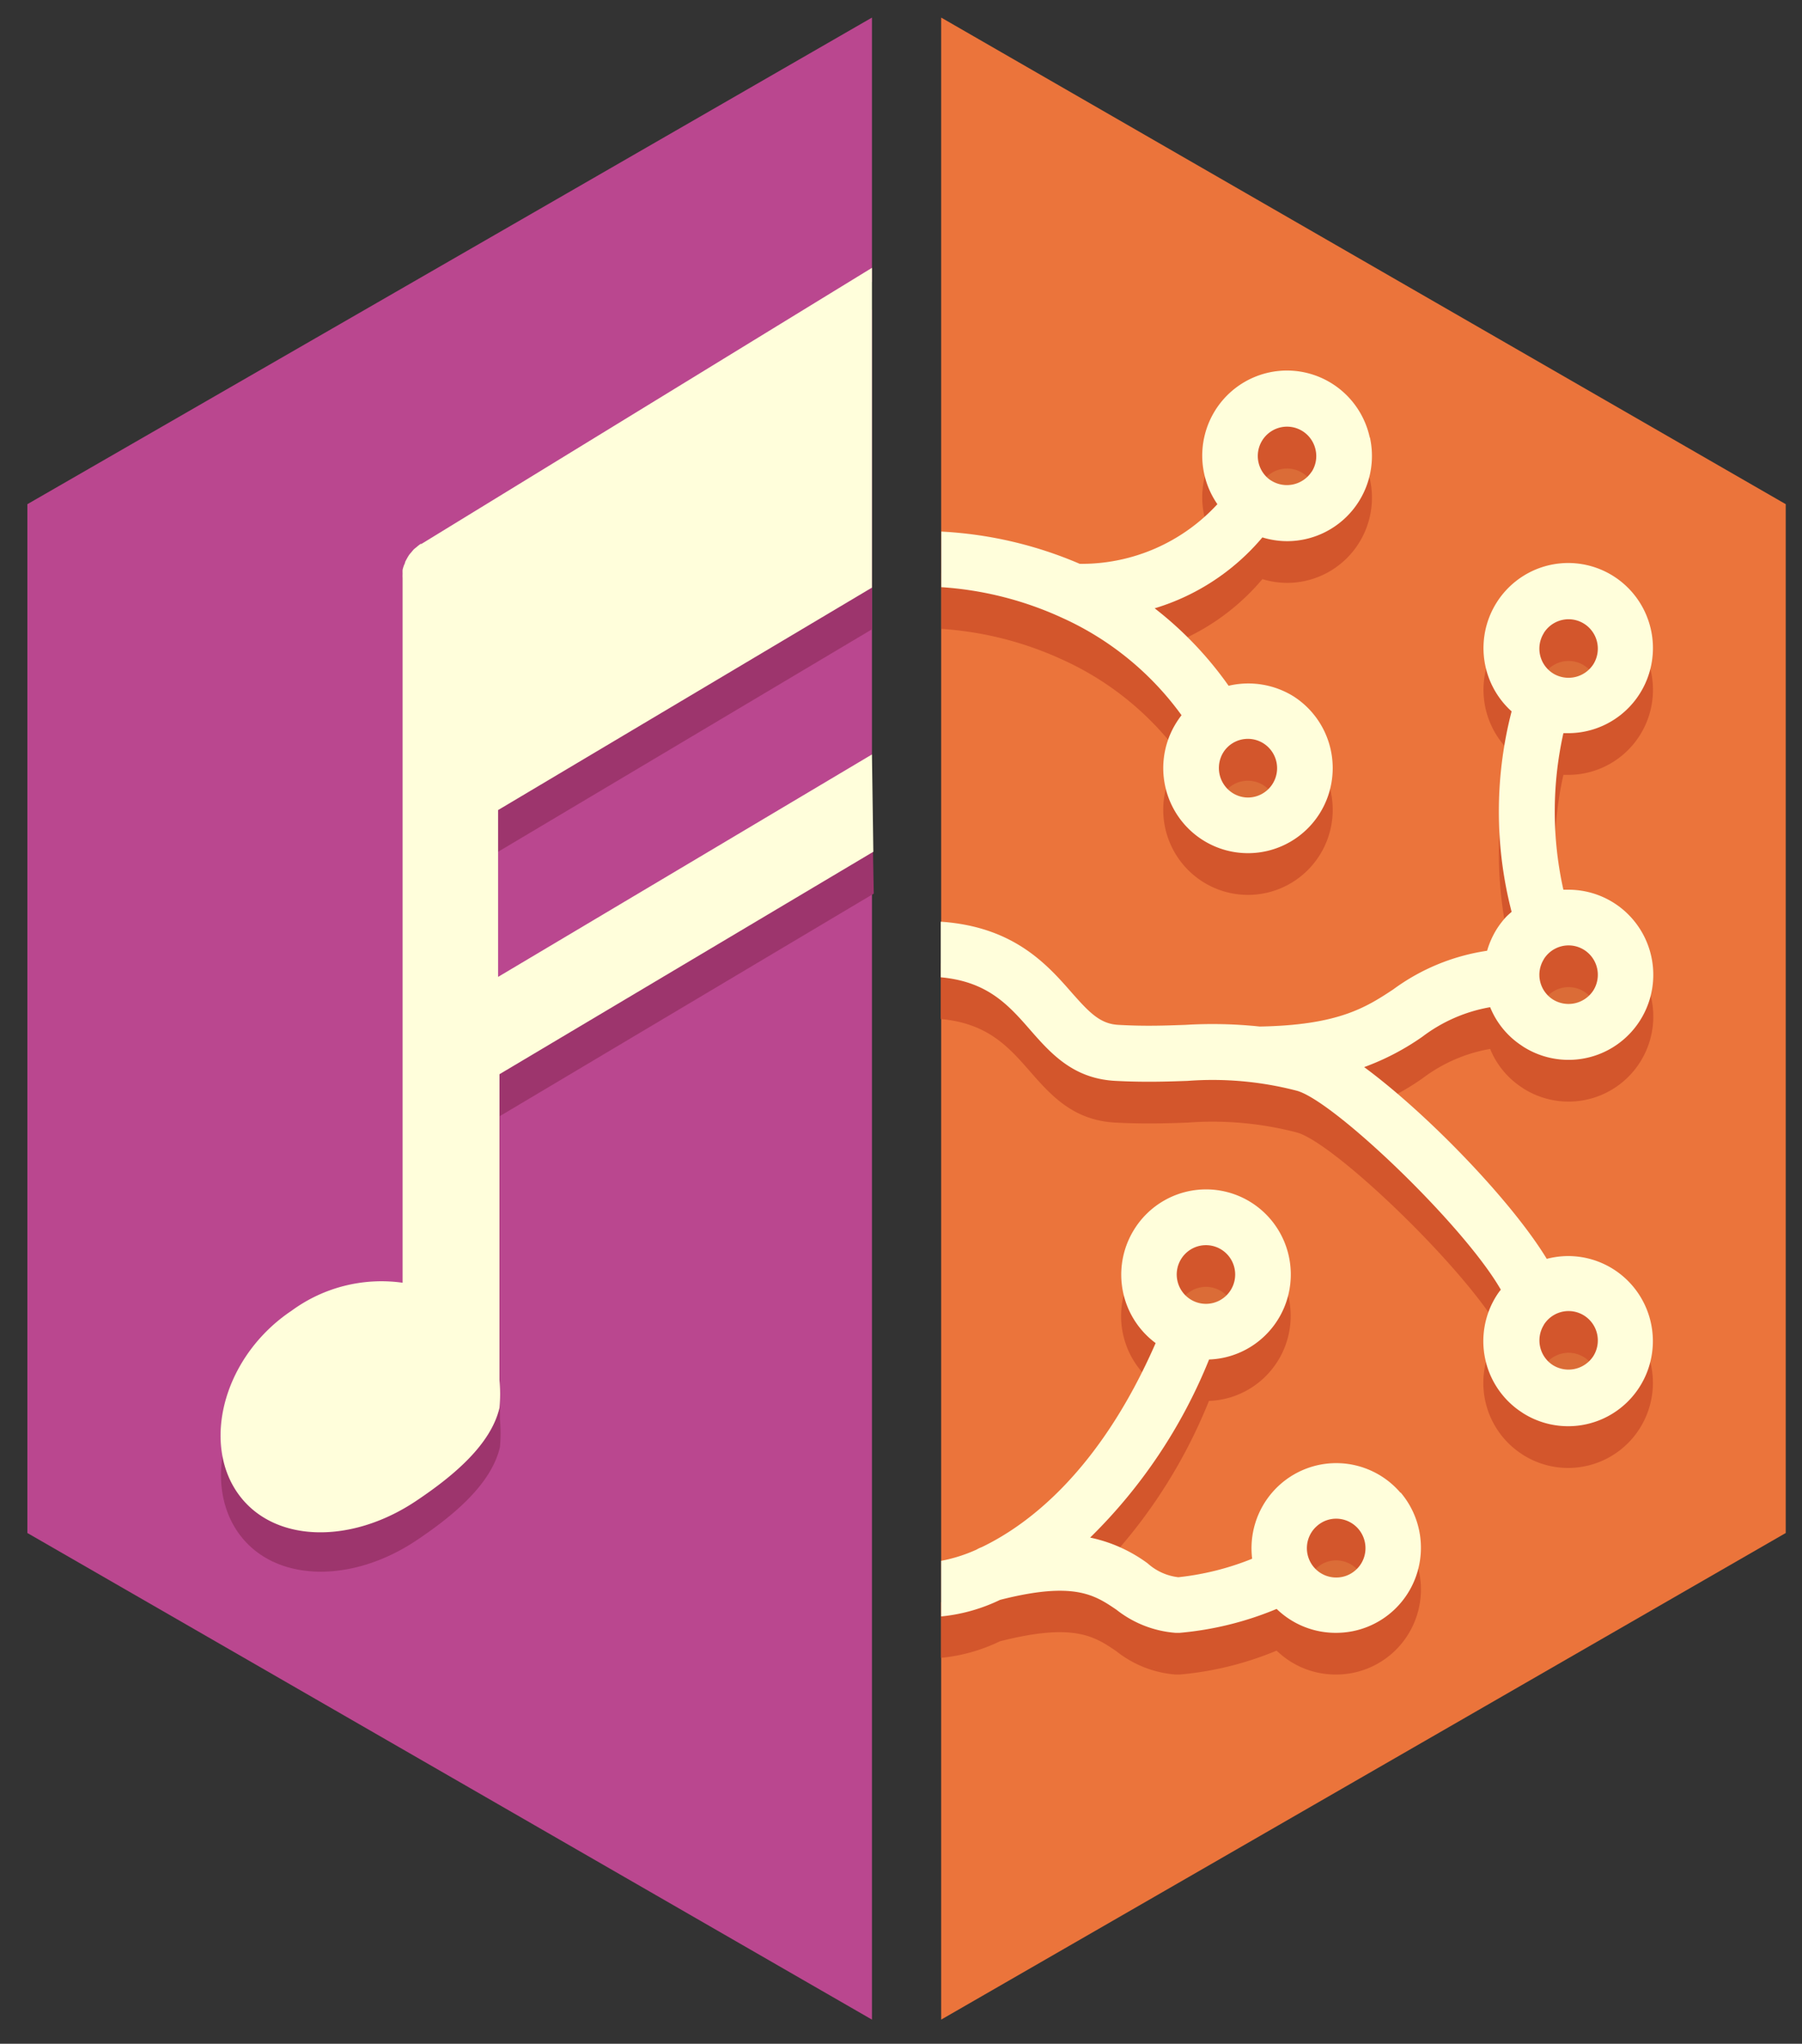
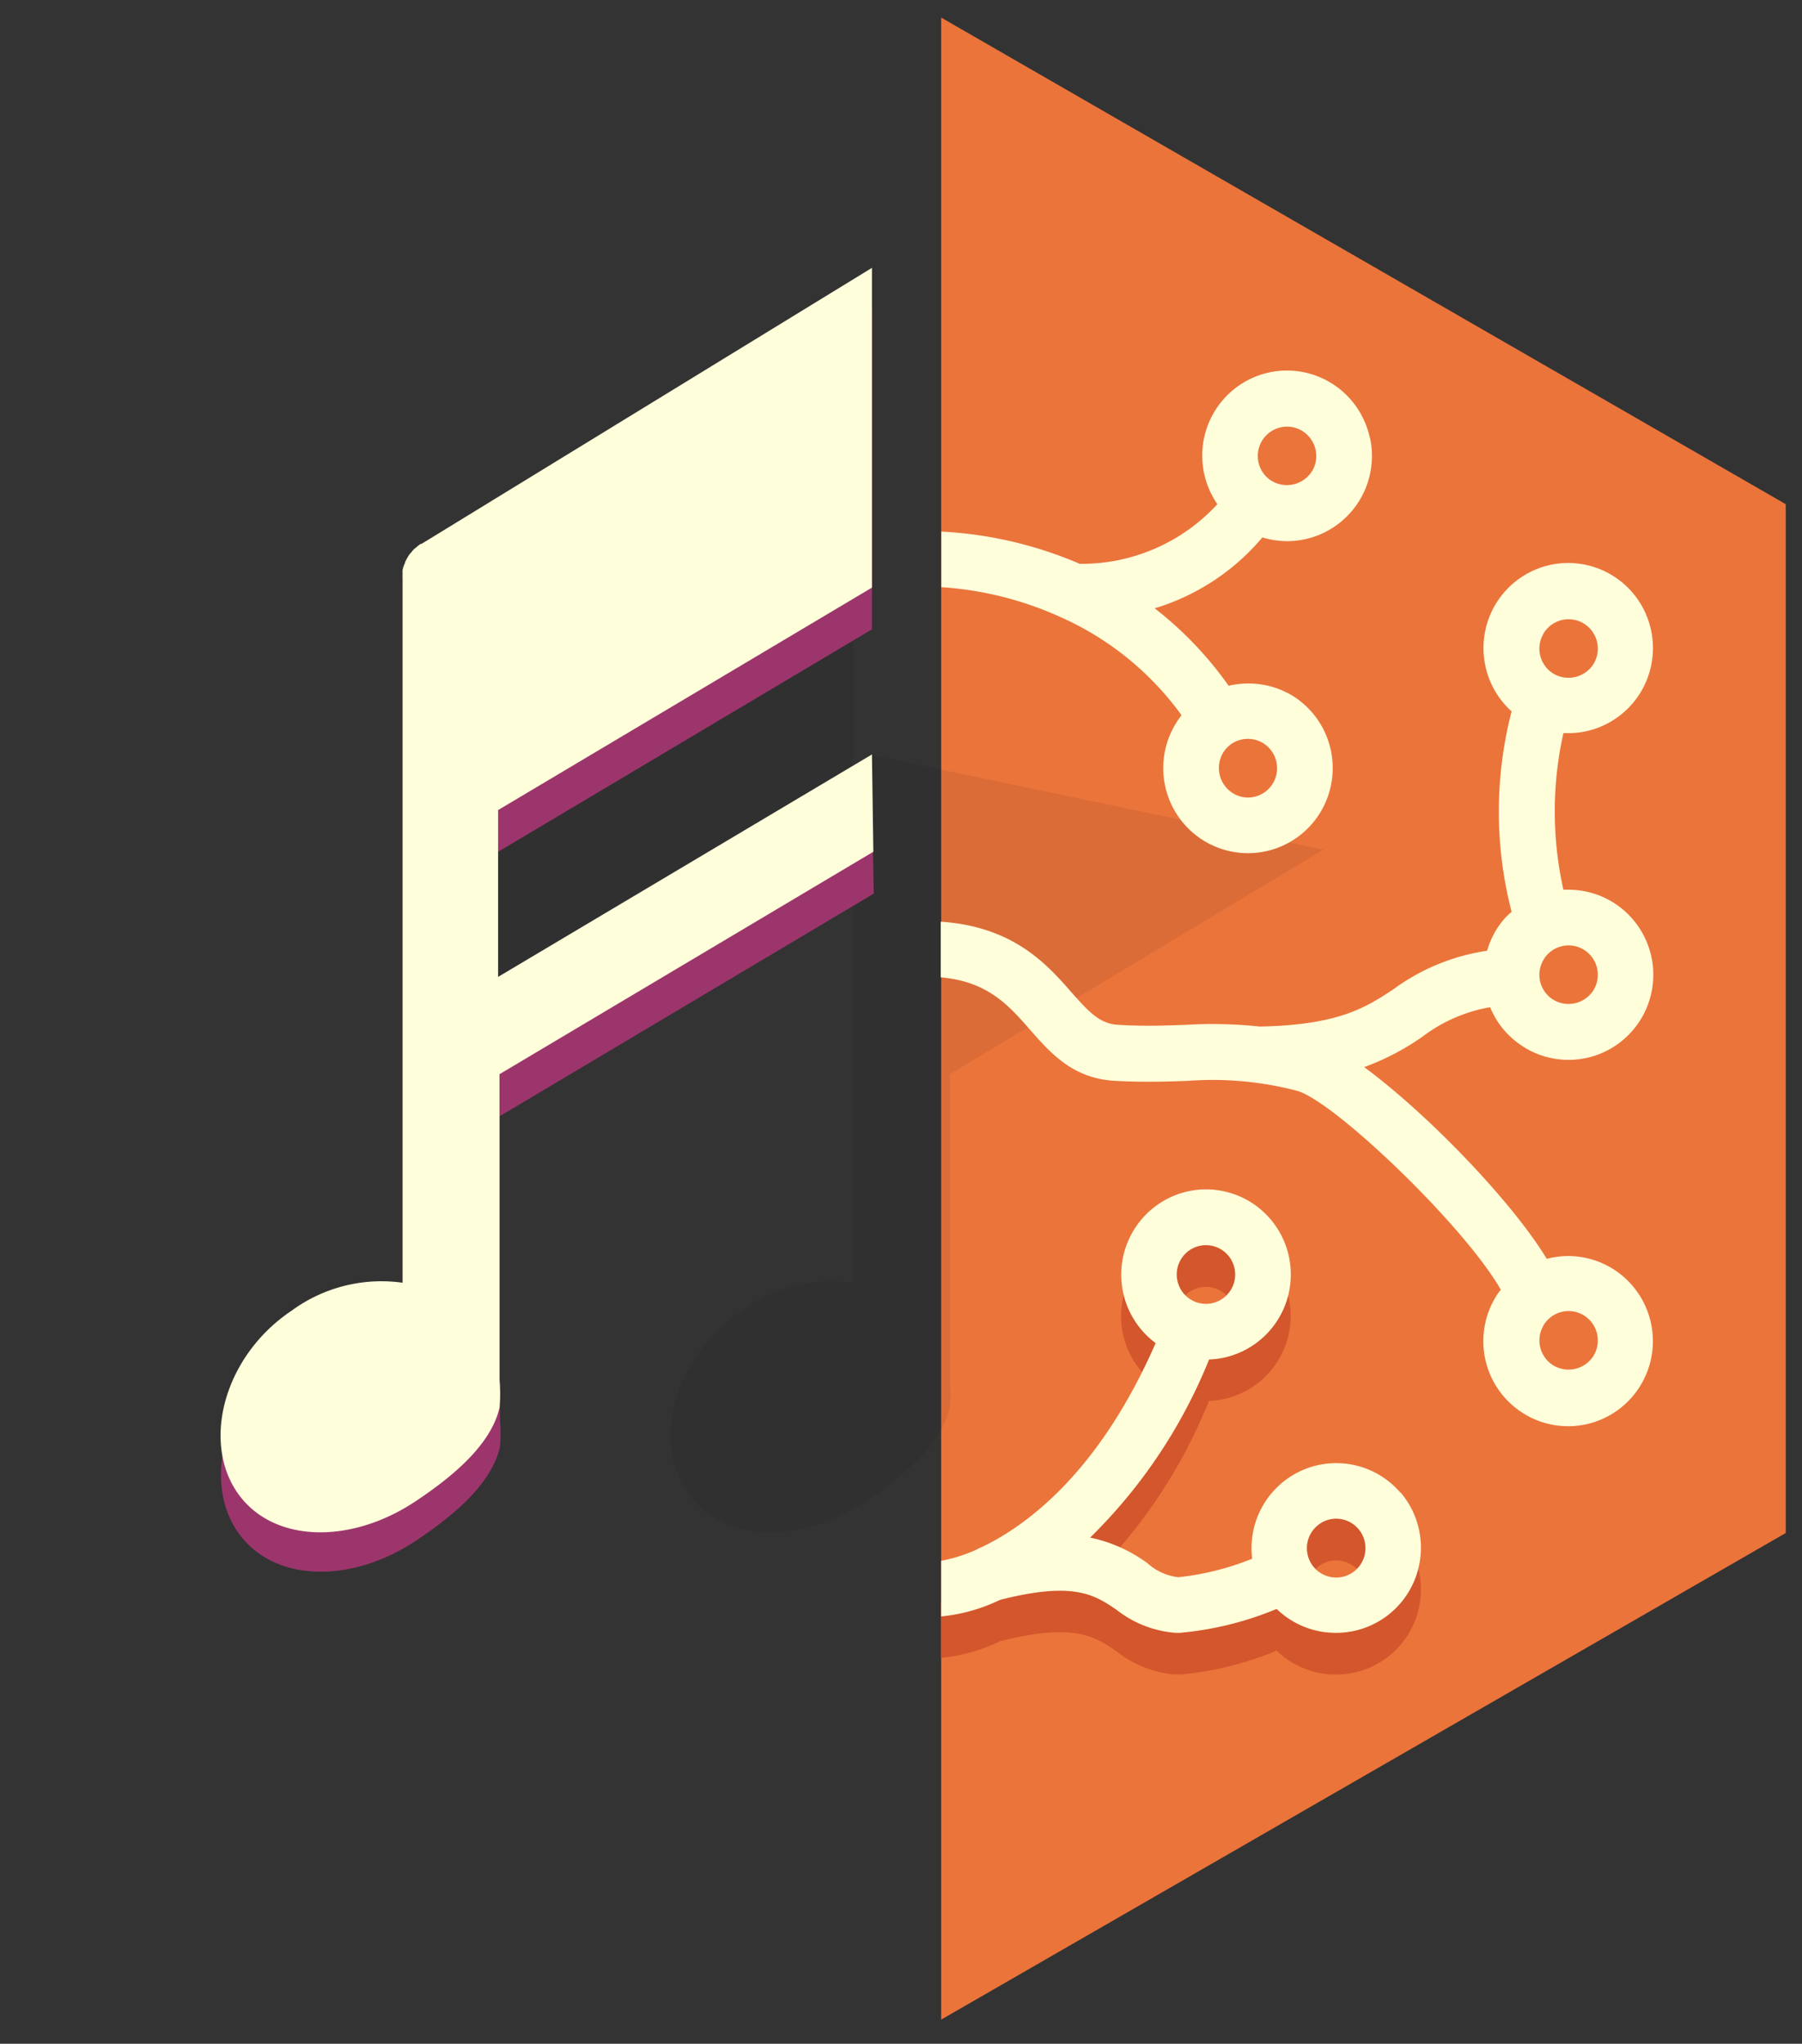
<svg xmlns="http://www.w3.org/2000/svg" width="127" height="144">
  <rect width="100%" height="100%" fill="#333333" stroke="none" />
  <path fill="#eb743b" d="M66.331 1.238V142.3l59.523-34.286v-72.49z" />
-   <path fill="#ba478f" d="m61.453 60.014-.976-.98v-4.898l.976-.98V41.403h-.976V20.83l.976-.98V1.239L1.93 35.524v72.49L61.453 142.3z" />
-   <path d="M61.433 53.196 35.087 68.87V57.457l26.346-15.879V19.45L29.701 38.326h-.059a2.703 2.713 0 0 0-.254.196l-.205.166a2.83 2.84 0 0 0-.185.216c-.059.068-.127.137-.176.215a2.459 2.469 0 0 0-.146.245 2.732 2.743 0 0 0-.127.245c0 .088-.068.176-.097.274a2.693 2.704 0 0 0-.078.265 2.498 2.508 0 0 0 0 .264 2.927 2.939 0 0 0 0 .314V90.38a10.734 10.776 0 0 0-7.807 1.96c-4.723 3.154-6.323 9.09-3.903 12.734s7.992 3.82 12.685.666c2.693-1.802 5.25-3.987 5.855-6.543a10.353 10.393 0 0 0 0-1.96v-21.55l26.346-15.82z" opacity=".07" />
+   <path d="M61.433 53.196 35.087 68.87V57.457l26.346-15.879V19.45h-.059a2.703 2.713 0 0 0-.254.196l-.205.166a2.83 2.84 0 0 0-.185.216c-.059.068-.127.137-.176.215a2.459 2.469 0 0 0-.146.245 2.732 2.743 0 0 0-.127.245c0 .088-.068.176-.097.274a2.693 2.704 0 0 0-.078.265 2.498 2.508 0 0 0 0 .264 2.927 2.939 0 0 0 0 .314V90.38a10.734 10.776 0 0 0-7.807 1.96c-4.723 3.154-6.323 9.09-3.903 12.734s7.992 3.82 12.685.666c2.693-1.802 5.25-3.987 5.855-6.543a10.353 10.393 0 0 0 0-1.96v-21.55l26.346-15.82z" opacity=".07" />
  <path fill="#9d356d" d="M61.453 56.096 35.106 71.769V60.014l26.347-15.673V21.81L29.73 41.098h-.059a2.703 2.713 0 0 0-.253.196l-.205.167a2.81 2.821 0 0 0-.186.215c-.058.069-.127.137-.175.216a2.469 2.478 0 0 0-.147.244c0 .079-.097.157-.127.245-.029.089-.068.177-.097.275a2.713 2.723 0 0 0-.078.264 2.508 2.518 0 0 0 0 .265 2.927 2.939 0 0 0 0 .313v49.656a10.734 10.776 0 0 0-7.806 1.959c-4.723 3.154-6.324 9.09-3.904 12.735 2.42 3.644 7.992 3.82 12.686.666 2.693-1.803 5.25-3.987 5.854-6.544a10.353 10.393 0 0 0 0-1.96V78.637L61.58 62.963z" />
  <path fill="#fffedb" d="M61.453 53.157 35.106 68.83V57.075l26.347-15.673v-22.53L29.7 38.325h-.059a2.703 2.713 0 0 0-.254.196l-.205.166a2.83 2.84 0 0 0-.185.216c-.059.068-.127.137-.176.215a2.459 2.469 0 0 0-.146.245 2.732 2.743 0 0 0-.127.245c0 .088-.068.176-.097.274a2.693 2.704 0 0 0-.078.265 2.498 2.508 0 0 0 0 .264 2.927 2.939 0 0 0 0 .314V90.38a10.734 10.776 0 0 0-7.807 1.96c-4.723 3.154-6.323 9.09-3.903 12.734 2.42 3.644 7.992 3.82 12.685.666 2.693-1.802 5.25-3.987 5.855-6.543a10.353 10.393 0 0 0 0-1.96v-21.55L61.55 60.014z" />
  <g opacity=".07">
-     <path d="M83.222 91.106a2.059 2.067 0 1 1-.224 1.568 2.05 2.057 0 0 1 .224-1.568zm12.295 21.904a2.03 2.038 0 0 1-1.337.5 2.059 2.067 0 0 1-1.346-3.644 2.03 2.038 0 0 1 1.337-.5 2.069 2.077 0 0 1 2.058 2.233 2.04 2.047 0 0 1-.712 1.411zM75.123 45.918h.205zm11.095 9.452a2.02 2.028 0 0 1 .654-.646 2.059 2.067 0 1 1 1.083 3.83 2.05 2.057 0 0 1-1.093-.323 2.078 2.087 0 0 1-.644-2.86zm6.225-19.777a2.088 2.096 0 0 1-2.84.637l-.097-.06a2.059 2.067 0 1 1 3.21-2.125 2.03 2.038 0 0 1-.273 1.548zm16.364 11.363a2.061 2.07 0 1 1 3.484 2.214 2.088 2.096 0 0 1-2.84.637l-.088-.06a2.05 2.057 0 0 1-.556-2.79zm0 22.981a2.061 2.07 0 1 1 3.484 2.214 2.088 2.096 0 0 1-2.84.637l-.088-.059a2.05 2.057 0 0 1-.556-2.743zm0 25.764a2.061 2.07 0 1 1 3.484 2.213 2.088 2.096 0 0 1-2.84.637l-.088-.059a2.059 2.067 0 0 1-.556-2.782z" />
    <path d="M98.708 105.183a5.972 5.995 0 0 0-10.46 4.643 19.379 19.455 0 0 1-5.201 1.303 3.903 3.918 0 0 1-2.167-.98 10.45 10.491 0 0 0-4.05-1.812 36.728 36.872 0 0 0 8.383-12.548 5.972 5.995 0 1 0-5.347-9.052 5.972 5.995 0 0 0 1.58 7.896c-3.952 9.032-8.996 12.813-12.265 14.38a1.952 1.96 0 0 0-.352.167 10.987 11.03 0 0 1-2.498.793v3.919a12.285 12.333 0 0 0 4.148-1.166c5.22-1.332 6.674-.343 8.206.695a7.69 7.72 0 0 0 4.157 1.627h.302a23.038 23.128 0 0 0 6.83-1.685 5.982 6.005 0 0 0 4.206 1.685 5.972 5.995 0 0 0 4.528-9.894zM83.222 88.745a2.059 2.067 0 1 1-.224 1.568 2.05 2.057 0 0 1 .224-1.568zm12.295 21.904a2.03 2.038 0 0 1-1.337.5 2.059 2.067 0 0 1-1.346-3.644 2.03 2.038 0 0 1 1.337-.5 2.069 2.077 0 0 1 2.058 2.234 2.04 2.047 0 0 1-.712 1.41zM75.123 43.537h.205zm21.409-12.734a5.972 5.995 0 1 0-10.734 4.721 13.027 13.078 0 0 1-9.699 4.203 28.444 28.555 0 0 0-9.758-2.273v3.918a24.2 24.294 0 0 1 8.529 2.165 21.067 21.15 0 0 1 8.401 6.857 6.167 6.191 0 0 0-.37.53 5.972 5.995 0 1 0 8.245-1.872 6.07 6.093 0 0 0-4.557-.734 25.37 25.47 0 0 0-5.211-5.457 15.954 16.016 0 0 0 7.592-4.996 6.001 6.024 0 0 0 1.727.265 5.982 6.005 0 0 0 5.854-7.298zM86.218 53.01a2.02 2.028 0 0 1 .654-.647 2.059 2.067 0 1 1 1.083 3.83 2.05 2.057 0 0 1-1.093-.323 2.078 2.087 0 0 1-.644-2.86zm6.225-19.778a2.088 2.096 0 0 1-2.84.637l-.097-.06a2.059 2.067 0 1 1 3.21-2.125 2.03 2.038 0 0 1-.273 1.558z" />
-     <path d="M105.021 70.966a5.855 5.878 0 0 0 2.06 2.596l.272.186a5.972 5.995 0 1 0 3.191-11.06h-.36a25.107 25.205 0 0 1 0-11.03h.33a5.972 5.995 0 1 0-4.049-1.597l.069.06a27.956 28.065 0 0 0 0 14.125c-.137.127-.283.245-.42.392a6.089 6.113 0 0 0-.615.803 6.01 6.034 0 0 0-.692 1.548 14.832 14.89 0 0 0-6.616 2.723c-1.952 1.293-3.903 2.518-9.407 2.616a31.85 31.974 0 0 0-5.23-.118c-1.395.049-2.84.108-4.733 0-1.297-.069-2.049-.862-3.376-2.37-1.756-2.009-4.118-4.556-9.143-4.899v3.919c3.21.294 4.684 1.851 6.206 3.595s3.093 3.546 6.109 3.703c2.068.107 3.669.049 5.083 0a23.633 23.726 0 0 1 7.66.685c2.547.627 11.807 9.473 14.413 14.028a4.16 4.16 0 0 0-.303.421 5.952 5.976 0 0 0 1.58 8.082l.274.186a5.972 5.995 0 1 0 3.19-11.06 6.03 6.054 0 0 0-1.502.197c-2.498-4.105-8.44-10.247-12.87-13.51a17.74 17.809 0 0 0 4.108-2.144 11.036 11.08 0 0 1 4.771-2.077zm3.786-26.37a2.061 2.07 0 1 1 3.484 2.213 2.088 2.096 0 0 1-2.84.637l-.088-.059a2.05 2.057 0 0 1-.556-2.782zm0 22.98a2.061 2.07 0 1 1 3.484 2.214 2.088 2.096 0 0 1-2.84.637l-.088-.059a2.05 2.057 0 0 1-.556-2.782zm0 25.764a2.061 2.07 0 1 1 3.484 2.214 2.088 2.096 0 0 1-2.84.636l-.088-.058a2.059 2.067 0 0 1-.556-2.782z" />
  </g>
  <g stroke-width=".992">
    <path fill="#d3562c" d="M98.708 108.122a5.972 5.995 0 0 0-10.46 4.643 19.379 19.455 0 0 1-5.201 1.303 3.903 3.918 0 0 1-2.167-.98 10.45 10.491 0 0 0-4.05-1.812 36.728 36.872 0 0 0 8.373-12.568 5.972 5.995 0 1 0-5.347-9.051 5.972 5.995 0 0 0 1.58 7.895c-3.951 9.032-8.996 12.813-12.265 14.38a1.952 1.96 0 0 0-.351.167 10.987 11.03 0 0 1-2.498.793v3.919a12.285 12.333 0 0 0 4.147-1.166c5.22-1.332 6.674-.343 8.206.696a7.69 7.72 0 0 0 4.167 1.645h.302a23.038 23.128 0 0 0 6.83-1.685 5.982 6.005 0 0 0 4.206 1.685 5.972 5.995 0 0 0 4.528-9.894zM83.222 91.684a2.059 2.067 0 1 1-.224 1.568 2.05 2.057 0 0 1 .224-1.568zm12.295 21.904a2.03 2.038 0 0 1-1.337.5 2.059 2.067 0 0 1-1.346-3.645 2.03 2.038 0 0 1 1.337-.5 2.069 2.077 0 0 1 2.058 2.234 2.04 2.047 0 0 1-.712 1.411z" />
    <path d="M75.123 45.918h.205z" />
-     <path fill="#d3562c" d="M96.532 33.741a5.972 5.995 0 1 0-10.734 4.722 13.027 13.078 0 0 1-9.699 4.202 28.444 28.555 0 0 0-9.758-2.272v3.918a24.21 24.304 0 0 1 8.529 2.165 21.067 21.15 0 0 1 8.401 6.857 6.167 6.191 0 0 0-.37.53 5.972 5.995 0 1 0 8.245-1.872 6.07 6.093 0 0 0-4.557-.735 25.37 25.47 0 0 0-5.211-5.456 15.954 16.016 0 0 0 7.592-4.996 6.001 6.024 0 0 0 1.727.265 5.982 6.005 0 0 0 5.854-7.298zM86.218 55.96a2.02 2.028 0 0 1 .654-.647 2.059 2.067 0 1 1 1.083 3.83 2.05 2.057 0 0 1-1.093-.323 2.078 2.087 0 0 1-.644-2.86zm6.225-19.778a2.088 2.096 0 0 1-2.84.636l-.097-.059a2.059 2.067 0 1 1 3.21-2.125 2.03 2.038 0 0 1-.273 1.548z" />
-     <path fill="#d3562c" d="M105.021 73.905a5.855 5.878 0 0 0 2.06 2.596l.272.186a5.972 5.995 0 1 0 3.191-11.06h-.36a25.107 25.205 0 0 1 0-11.03h.33A5.972 5.995 0 1 0 106.466 53l.069.059a27.956 28.065 0 0 0 0 14.126c-.137.127-.283.245-.42.391a6.089 6.113 0 0 0-.615.804 6.01 6.034 0 0 0-.692 1.548 14.832 14.89 0 0 0-6.616 2.723c-1.952 1.293-3.903 2.517-9.407 2.615a31.85 31.974 0 0 0-5.23-.117c-1.395.049-2.84.107-4.733 0-1.297-.069-2.049-.862-3.376-2.37-1.756-2.009-4.118-4.556-9.143-4.899v3.92c3.21.293 4.684 1.851 6.206 3.595 1.522 1.743 3.093 3.546 6.109 3.702 2.068.108 3.668.05 5.083 0a23.633 23.726 0 0 1 7.66.686c2.547.627 11.807 9.473 14.413 14.028a4.16 4.16 0 0 0-.303.421 5.952 5.976 0 0 0 1.58 8.082l.274.186a5.972 5.995 0 1 0 3.19-11.06 6.03 6.054 0 0 0-1.502.196c-2.498-4.104-8.44-10.246-12.87-13.508a17.74 17.809 0 0 0 4.108-2.146 11.036 11.08 0 0 1 4.771-2.076zm3.786-26.371a2.061 2.07 0 1 1 3.484 2.214 2.088 2.096 0 0 1-2.84.637l-.087-.06a2.05 2.057 0 0 1-.557-2.781zm0 22.981a2.061 2.07 0 1 1 3.484 2.214 2.088 2.096 0 0 1-2.84.637l-.087-.059a2.05 2.057 0 0 1-.557-2.782zm0 25.764a2.061 2.07 0 1 1 3.484 2.213 2.088 2.096 0 0 1-2.84.637l-.087-.059a2.059 2.067 0 0 1-.557-2.782z" />
    <path fill="#fffedb" d="M98.708 105.183a5.972 5.995 0 0 0-10.46 4.643 19.379 19.455 0 0 1-5.201 1.303 3.903 3.918 0 0 1-2.167-.98 10.45 10.491 0 0 0-4.05-1.812 36.728 36.872 0 0 0 8.383-12.548 5.972 5.995 0 1 0-5.347-9.052 5.972 5.995 0 0 0 1.58 7.896c-3.952 9.032-8.996 12.813-12.265 14.38a1.952 1.96 0 0 0-.352.167 10.987 11.03 0 0 1-2.498.793v3.919a12.285 12.333 0 0 0 4.148-1.166c5.22-1.332 6.674-.343 8.206.695a7.69 7.72 0 0 0 4.157 1.627h.302a23.038 23.128 0 0 0 6.83-1.685 5.982 6.005 0 0 0 4.206 1.685 5.972 5.995 0 0 0 4.528-9.894zM83.222 88.745a2.059 2.067 0 1 1-.224 1.568 2.05 2.057 0 0 1 .224-1.568zm12.295 21.904a2.03 2.038 0 0 1-1.337.5 2.059 2.067 0 0 1-1.346-3.644 2.03 2.038 0 0 1 1.337-.5 2.069 2.077 0 0 1 2.058 2.234 2.04 2.047 0 0 1-.712 1.41zM75.123 43.537h.205zm21.409-12.734a5.972 5.995 0 1 0-10.734 4.721 13.027 13.078 0 0 1-9.699 4.203 28.444 28.555 0 0 0-9.758-2.273v3.918a24.2 24.294 0 0 1 8.529 2.165 21.067 21.15 0 0 1 8.401 6.857 6.167 6.191 0 0 0-.37.53 5.972 5.995 0 1 0 8.245-1.872 6.07 6.093 0 0 0-4.557-.734 25.37 25.47 0 0 0-5.211-5.457 15.954 16.016 0 0 0 7.592-4.996 6.001 6.024 0 0 0 1.727.265 5.982 6.005 0 0 0 5.854-7.298zM86.218 53.01a2.02 2.028 0 0 1 .654-.647 2.059 2.067 0 1 1 1.083 3.83 2.05 2.057 0 0 1-1.093-.323 2.078 2.087 0 0 1-.644-2.86zm6.225-19.778a2.088 2.096 0 0 1-2.84.637l-.097-.06a2.059 2.067 0 1 1 3.21-2.125 2.03 2.038 0 0 1-.273 1.558z" />
    <path fill="#fffedb" d="M105.021 70.966a5.855 5.878 0 0 0 2.06 2.596l.272.186a5.972 5.995 0 1 0 3.191-11.06h-.36a25.107 25.205 0 0 1 0-11.03h.33a5.972 5.995 0 1 0-4.049-1.597l.069.06a27.956 28.065 0 0 0 0 14.125c-.137.127-.283.245-.42.392a6.089 6.113 0 0 0-.615.803 6.01 6.034 0 0 0-.692 1.548 14.832 14.89 0 0 0-6.616 2.723c-1.952 1.293-3.903 2.518-9.407 2.616a31.85 31.974 0 0 0-5.23-.118c-1.395.049-2.84.108-4.733 0-1.297-.069-2.049-.862-3.376-2.37-1.756-2.009-4.118-4.556-9.143-4.899v3.919c3.21.294 4.684 1.851 6.206 3.595 1.522 1.744 3.093 3.546 6.109 3.703 2.068.107 3.668.049 5.083 0a23.633 23.726 0 0 1 7.66.685c2.547.627 11.807 9.473 14.413 14.028a4.16 4.16 0 0 0-.303.421 5.952 5.976 0 0 0 1.58 8.082l.274.186a5.972 5.995 0 1 0 3.19-11.06 6.03 6.054 0 0 0-1.502.197c-2.498-4.105-8.44-10.247-12.87-13.51a17.74 17.809 0 0 0 4.108-2.144 11.036 11.08 0 0 1 4.771-2.077zm3.786-26.37a2.061 2.07 0 1 1 3.484 2.213 2.088 2.096 0 0 1-2.84.637l-.087-.059a2.05 2.057 0 0 1-.557-2.782zm0 22.98a2.061 2.07 0 1 1 3.484 2.214 2.088 2.096 0 0 1-2.84.637l-.087-.059a2.05 2.057 0 0 1-.557-2.782zm0 25.764a2.061 2.07 0 1 1 3.484 2.214 2.088 2.096 0 0 1-2.84.636l-.087-.058a2.059 2.067 0 0 1-.557-2.782z" />
  </g>
</svg>